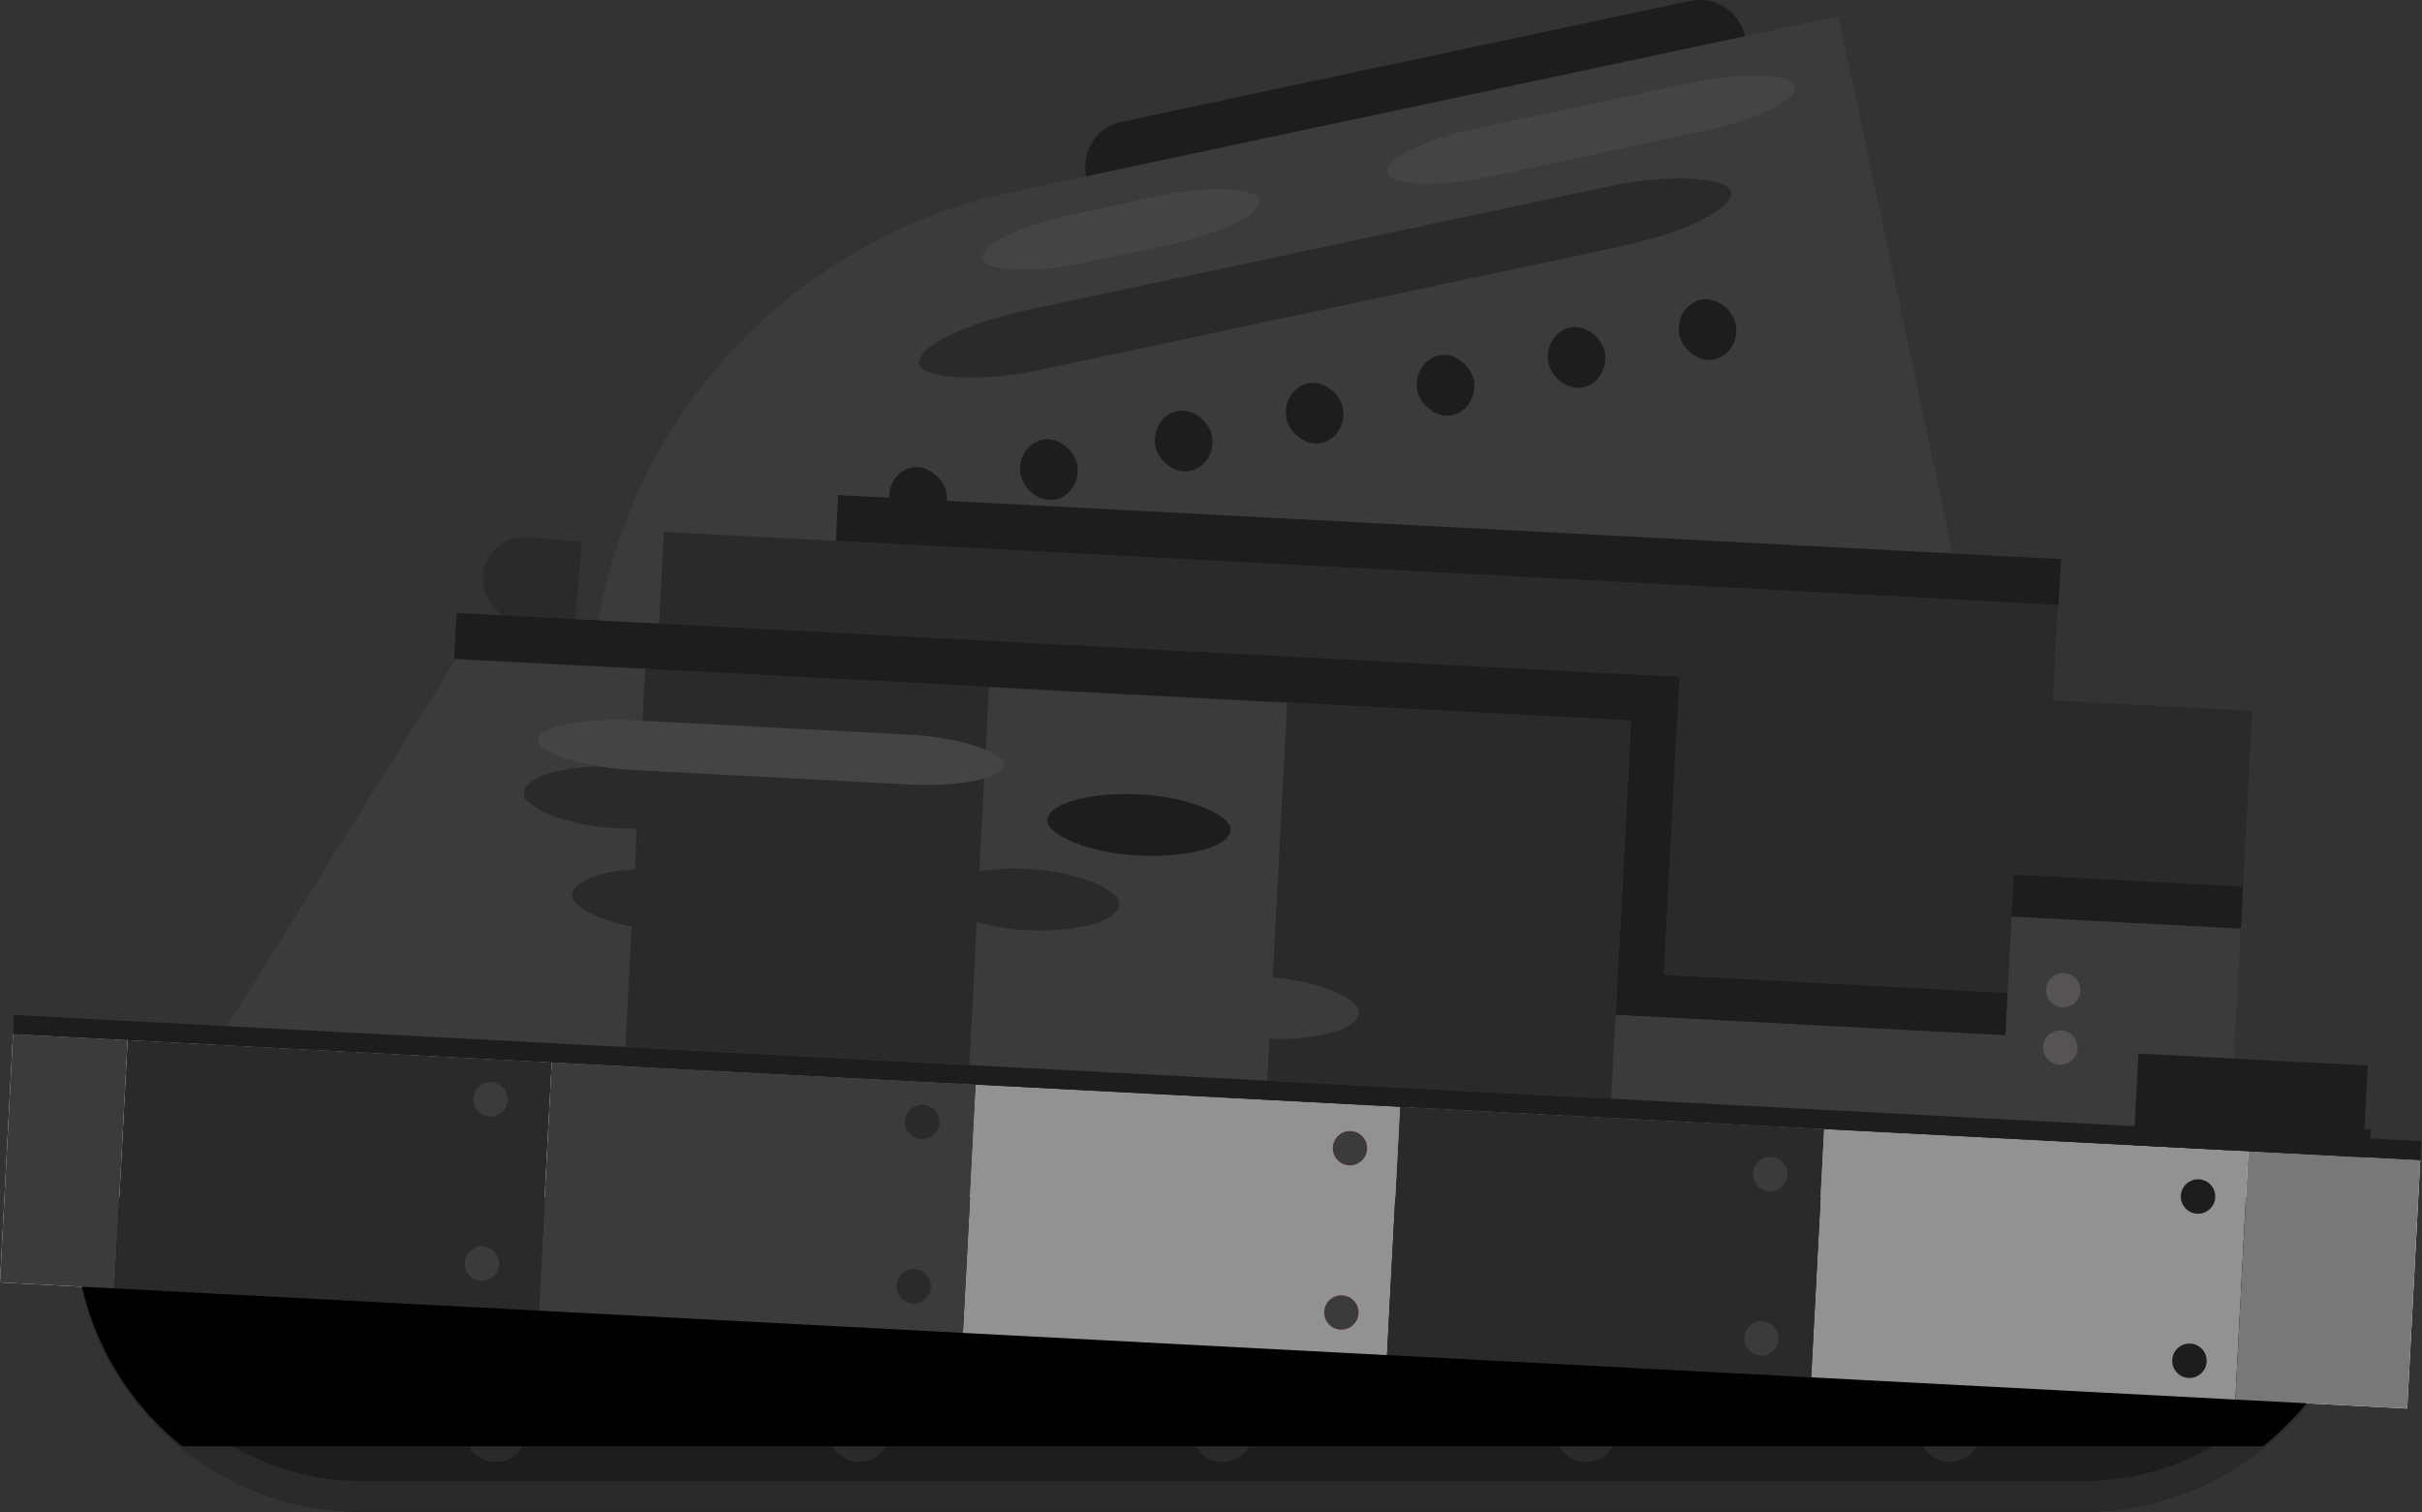
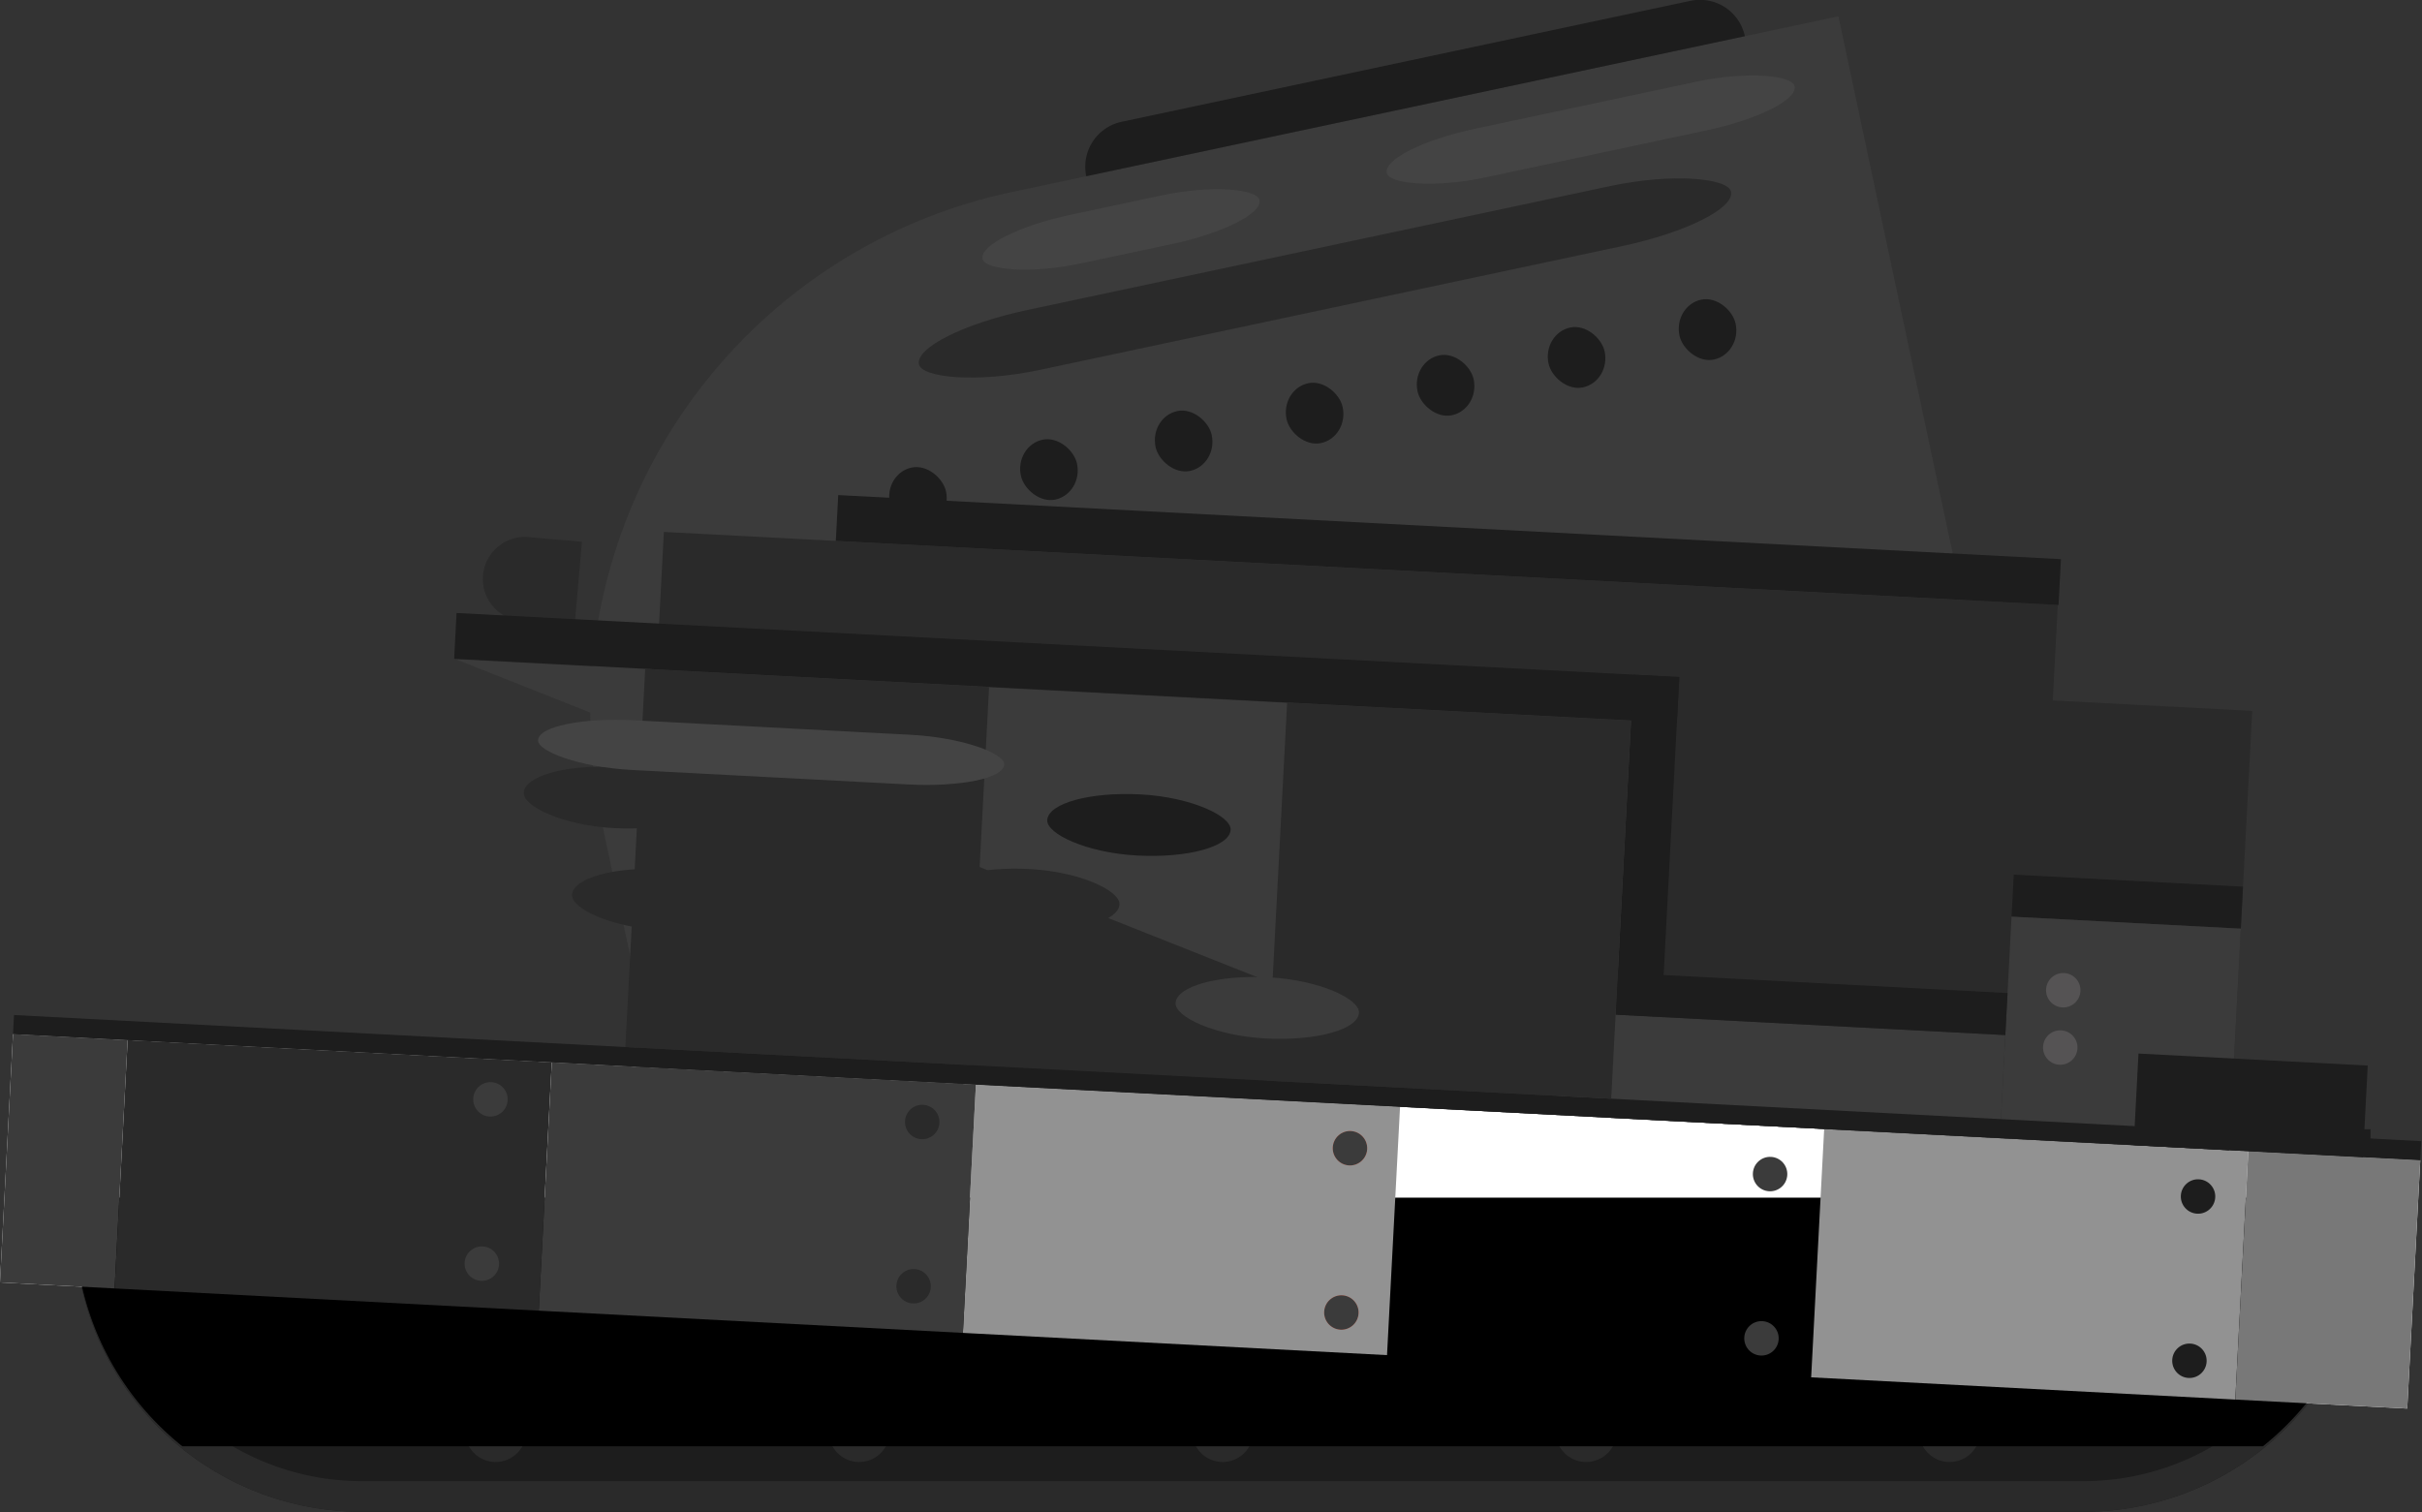
<svg xmlns="http://www.w3.org/2000/svg" xmlns:ns1="http://sodipodi.sourceforge.net/DTD/sodipodi-0.dtd" xmlns:ns2="http://www.inkscape.org/namespaces/inkscape" width="165" height="103.05" viewBox="0 0 165 103.05" version="1.1" id="svg125" ns1:docname="Player-character-theme-05.svg" ns2:version="1.1.1 (3bf5ae0d25, 2021-09-20)">
  <rect x="0" y="0" width="165" height="103.05" fill="#333333" stroke="none" />
  <ns1:namedview id="namedview127" pagecolor="#505050" bordercolor="#ffffff" borderopacity="1" ns2:pageshadow="0" ns2:pageopacity="0" ns2:pagecheckerboard="1" showgrid="false" ns2:zoom="2.7423581" ns2:cx="84.963375" ns2:cy="6.5636942" ns2:window-width="1920" ns2:window-height="1007" ns2:window-x="1920" ns2:window-y="44" ns2:window-maximized="1" ns2:current-layer="Tank-Design" height="118.039px" />
  <defs id="defs8">
    <clipPath id="clip-path">
      <rect width="551" height="75" fill="none" id="rect2" x="0" y="0" />
    </clipPath>
    <clipPath id="clip-Player-character-theme-05">
      <rect width="630" height="458" id="rect5" x="0" y="0" />
    </clipPath>
  </defs>
  <g id="Player-character-theme-05" clip-path="url(#clip-Player-character-theme-05)" transform="matrix(0.301,0,0,0.301,-0.658,-19.387)">
    <g id="Tank-Design" transform="translate(6.725,-137)">
      <g id="g1056" transform="matrix(0.866,0,0,0.866,-0.608,26.96)">
        <g id="Group_1" data-name="Group 1" transform="matrix(0.978,-0.208,0.208,0.978,-53.505,138.785)">
          <g id="Top" transform="translate(-185,-103.387)">
            <path id="Rectangle_28" data-name="Rectangle 28" d="M 139,0 H 360 V 182 H 0 V 139 A 139,139 0 0 1 139,0 Z" transform="translate(329,279)" fill="#3b3b3b" />
            <path id="Rectangle_29" data-name="Rectangle 29" d="m 12,0 h 152 a 12,12 0 0 1 12,12 v 0 H 0 v 0 A 12,12 0 0 1 12,0 Z" transform="translate(488,267)" fill="#1d1d1d" />
            <path id="Rectangle_30" data-name="Rectangle 30" d="M 11,0 V 0 A 11,11 0 0 1 22,11 V 25 H 0 V 11 A 11,11 0 0 1 11,0 Z" transform="rotate(-73,396.854,-29.301)" fill="#2a2a2a" />
            <rect id="Rectangle_31" data-name="Rectangle 31" width="217" height="16" rx="30.681" transform="translate(435,310)" fill="#2a2a2a" x="0" y="0" ry="30.681" />
            <rect id="Rectangle_32" data-name="Rectangle 32" width="15" height="16" rx="28.764" transform="translate(420,344)" fill="#1d1d1d" x="0" y="0" ry="28.764" />
            <rect id="Rectangle_33" data-name="Rectangle 33" width="15" height="16" rx="28.764" transform="translate(455,344)" fill="#1d1d1d" x="0" y="0" ry="28.764" />
            <rect id="Rectangle_34" data-name="Rectangle 34" width="15" height="16" rx="28.764" transform="translate(491,344)" fill="#1d1d1d" x="0" y="0" ry="28.764" />
            <rect id="Rectangle_35" data-name="Rectangle 35" width="15" height="16" rx="28.764" transform="translate(526,344)" fill="#1d1d1d" x="0" y="0" ry="28.764" />
            <rect id="Rectangle_36" data-name="Rectangle 36" width="15" height="16" rx="28.764" transform="translate(561,344)" fill="#1d1d1d" x="0" y="0" ry="28.764" />
            <rect id="Rectangle_37" data-name="Rectangle 37" width="15" height="16" rx="28.764" transform="translate(596,344)" fill="#1d1d1d" x="0" y="0" ry="28.764" />
            <rect id="Rectangle_38" data-name="Rectangle 38" width="15" height="16" rx="28.764" transform="translate(631,344)" fill="#1d1d1d" x="0" y="0" ry="28.764" />
          </g>
          <rect id="Shading-block" width="74" height="13" rx="24.928" transform="translate(272,184.613)" fill="#444444" x="0" y="0" ry="24.928" />
          <rect id="Shading-block-2" data-name="Shading-block" width="109" height="13" rx="24.928" transform="translate(380,184.613)" fill="#444444" x="0" y="0" ry="24.928" />
        </g>
        <g id="Base" transform="translate(-185,-103.387)">
          <g id="Group_2" data-name="Group 2">
            <g id="Rectangle_1" data-name="Rectangle 1" transform="translate(200,600)" fill="#1d1d1d" stroke="#2a2a2a" stroke-width="8">
              <path d="m 0,0 h 600 v 25 a 75,75 0 0 1 -75,75 H 75 A 75,75 0 0 1 0,25 Z" stroke="none" id="path25" />
              <path d="m 8,4 h 584 a 4,4 0 0 1 4,4 V 25 A 71,71 0 0 1 525,96 H 75 A 71,71 0 0 1 4,25 V 8 A 4,4 0 0 1 8,4 Z" fill="none" id="path27" />
            </g>
            <g id="Repeat_Grid_1" data-name="Repeat Grid 1" transform="translate(225,607)" clip-path="url(#clip-path)">
              <g transform="translate(-257,-601)" id="g35">
                <g id="Ellipse_2" data-name="Ellipse 2" transform="translate(257,601)" fill="#929292" stroke="#787878" stroke-width="7">
                  <circle cx="37.5" cy="37.5" r="37.5" stroke="none" id="circle30" />
                  <circle cx="37.5" cy="37.5" r="34" fill="none" id="circle32" />
                </g>
              </g>
              <g transform="translate(-162,-601)" id="g42">
                <g id="Ellipse_2-2" data-name="Ellipse 2" transform="translate(257,601)" fill="#929292" stroke="#787878" stroke-width="7">
                  <circle cx="37.5" cy="37.5" r="37.5" stroke="none" id="circle37" />
                  <circle cx="37.5" cy="37.5" r="34" fill="none" id="circle39" />
                </g>
              </g>
              <g transform="translate(-67,-601)" id="g49">
                <g id="Ellipse_2-3" data-name="Ellipse 2" transform="translate(257,601)" fill="#929292" stroke="#787878" stroke-width="7">
                  <circle cx="37.5" cy="37.5" r="37.5" stroke="none" id="circle44" />
-                   <circle cx="37.5" cy="37.5" r="34" fill="none" id="circle46" />
                </g>
              </g>
              <g transform="translate(28,-601)" id="g56">
                <g id="Ellipse_2-4" data-name="Ellipse 2" transform="translate(257,601)" fill="#929292" stroke="#787878" stroke-width="7">
                  <circle cx="37.5" cy="37.5" r="37.5" stroke="none" id="circle51" />
                  <circle cx="37.5" cy="37.5" r="34" fill="none" id="circle53" />
                </g>
              </g>
              <g transform="translate(123,-601)" id="g63">
                <g id="Ellipse_2-5" data-name="Ellipse 2" transform="translate(257,601)" fill="#929292" stroke="#787878" stroke-width="7">
                  <circle cx="37.5" cy="37.5" r="37.5" stroke="none" id="circle58" />
                  <circle cx="37.5" cy="37.5" r="34" fill="none" id="circle60" />
                </g>
              </g>
              <g transform="translate(218,-601)" id="g70">
                <g id="Ellipse_2-6" data-name="Ellipse 2" transform="translate(257,601)" fill="#929292" stroke="#787878" stroke-width="7">
                  <circle cx="37.5" cy="37.5" r="37.5" stroke="none" id="circle65" />
                  <circle cx="37.5" cy="37.5" r="34" fill="none" id="circle67" />
                </g>
              </g>
            </g>
            <circle id="Ellipse_3" data-name="Ellipse 3" cx="8" cy="8" r="8" transform="translate(397,671)" fill="#2a2a2a" />
            <circle id="Ellipse_4" data-name="Ellipse 4" cx="8" cy="8" r="8" transform="translate(302,671)" fill="#2a2a2a" />
            <circle id="Ellipse_5" data-name="Ellipse 5" cx="8" cy="8" r="8" transform="translate(492,671)" fill="#2a2a2a" />
            <circle id="Ellipse_6" data-name="Ellipse 6" cx="8" cy="8" r="8" transform="translate(587,671)" fill="#2a2a2a" />
            <circle id="Ellipse_7" data-name="Ellipse 7" cx="8" cy="8" r="8" transform="translate(682,671)" fill="#2a2a2a" />
          </g>
          <g id="Group_3" data-name="Group 3" transform="rotate(3,-314.917,540.328)">
            <g id="g960">
              <rect id="Rectangle_10" data-name="Rectangle 10" width="630" height="65" transform="translate(185,549)" fill="#ffffff" x="0" y="0" />
              <path id="Intersection_4" data-name="Intersection 4" d="M -2041.885,168.387 A 74.855,74.855 0 0 1 -2070,109.845 v -6.457 h 600 v 6.457 a 74.854,74.854 0 0 1 -28.115,58.542 z" transform="rotate(-3,8374.135,-43060.808)" fill="rgba(0,0,0,0.22)" style="fill:#000000;fill-opacity:1" />
              <rect id="Rectangle_2" data-name="Rectangle 2" width="30" height="65" transform="translate(185,549)" fill="#3b3b3b" x="0" y="0" />
              <rect id="Rectangle_4" data-name="Rectangle 4" width="111" height="65" transform="translate(215,549)" fill="#2a2a2a" x="-1.4210855e-14" y="-5.6843419e-14" ry="6.5628485e-14" rx="6.5628485e-14" />
              <rect id="Rectangle_5" data-name="Rectangle 5" width="111" height="65" transform="translate(437,549)" fill="#929292" x="0" y="0" />
              <rect id="Rectangle_6" data-name="Rectangle 6" width="111" height="65" transform="translate(326,549)" fill="#3b3b3b" x="2.8421709e-14" y="-5.6843419e-14" />
              <rect id="Rectangle_7" data-name="Rectangle 7" width="111" height="65" transform="translate(659,549)" fill="#929292" x="0" y="0" />
-               <rect id="Rectangle_8" data-name="Rectangle 8" width="111" height="65" transform="translate(548,549)" fill="#2a2a2a" x="0" y="0" />
              <rect id="Rectangle_9" data-name="Rectangle 9" width="45" height="65" transform="translate(770,549)" fill="#787878" x="0" y="0" />
              <circle id="Ellipse_8" data-name="Ellipse 8" cx="4.5" cy="4.5" r="4.5" transform="translate(306,555)" fill="#3b3b3b" />
              <circle id="Ellipse_9" data-name="Ellipse 9" cx="4.5" cy="4.5" r="4.5" transform="translate(306,598)" fill="#3b3b3b" />
              <circle id="Ellipse_10" data-name="Ellipse 10" cx="4.5" cy="4.5" r="4.5" transform="translate(419,555)" fill="#2a2a2a" />
              <circle id="Ellipse_11" data-name="Ellipse 11" cx="4.5" cy="4.5" r="4.5" transform="translate(419,598)" fill="#2a2a2a" />
              <circle id="Ellipse_12" data-name="Ellipse 12" cx="4.5" cy="4.5" r="4.5" transform="translate(531,556)" fill="#fb8168" />
              <circle id="Ellipse_13" data-name="Ellipse 13" cx="4.5" cy="4.5" r="4.5" transform="translate(531,599)" fill="#fb8168" />
              <circle id="Ellipse_14" data-name="Ellipse 14" cx="4.5" cy="4.5" r="4.5" transform="translate(531,556)" fill="#3b3b3b" />
              <circle id="Ellipse_15" data-name="Ellipse 15" cx="4.5" cy="4.5" r="4.5" transform="translate(531,599)" fill="#3b3b3b" />
              <circle id="Ellipse_16" data-name="Ellipse 16" cx="4.5" cy="4.5" r="4.5" transform="translate(641,557)" fill="#3b3b3b" />
              <circle id="Ellipse_17" data-name="Ellipse 17" cx="4.5" cy="4.5" r="4.5" transform="translate(641,600)" fill="#3b3b3b" />
              <circle id="Ellipse_18" data-name="Ellipse 18" cx="4.5" cy="4.5" r="4.5" transform="translate(753,557)" fill="#1d1d1d" />
              <circle id="Ellipse_19" data-name="Ellipse 19" cx="4.5" cy="4.5" r="4.5" transform="translate(753,600)" fill="#1d1d1d" />
              <path id="Path_2" data-name="Path 2" d="M 0,0 H 364.806 V 24.994 H 417 V 140 H 0 Z" transform="translate(348,409)" fill="#2a2a2a" />
-               <path id="Path_1" data-name="Path 1" d="M 57.448,0 H 365.5 V 103.912 H 0 Z" transform="translate(238,445.089)" fill="#3b3b3b" />
+               <path id="Path_1" data-name="Path 1" d="M 57.448,0 H 365.5 V 103.912 Z" transform="translate(238,445.089)" fill="#3b3b3b" />
              <rect id="Rectangle_12" data-name="Rectangle 12" width="320" height="12" transform="translate(295,433)" fill="#1d1d1d" x="0" y="0" />
              <rect id="Rectangle_13" data-name="Rectangle 13" width="12" height="89" transform="translate(603,433)" fill="#1d1d1d" x="0" y="0" />
              <rect id="Rectangle_14" data-name="Rectangle 14" width="102" height="27" transform="translate(603,522)" fill="#3b3b3b" x="0" y="0" />
              <rect id="Rectangle_15" data-name="Rectangle 15" width="60" height="11" transform="translate(705,480)" fill="#1d1d1d" x="0" y="0" />
              <rect id="Rectangle_16" data-name="Rectangle 16" width="60" height="58" transform="translate(705,491)" fill="#3b3b3b" x="0" y="0" />
              <rect id="Rectangle_17" data-name="Rectangle 17" width="102" height="11" transform="translate(603,511)" fill="#1d1d1d" x="0" y="0" />
              <rect id="Rectangle_18" data-name="Rectangle 18" width="60" height="24" transform="translate(740,525)" fill="#1d1d1d" x="0" y="0" />
              <rect id="Rectangle_19" data-name="Rectangle 19" width="630" height="5" transform="translate(185,544)" fill="#1d1d1d" x="0" y="0" />
              <rect id="Rectangle_20" data-name="Rectangle 20" width="320" height="12" transform="translate(393,397)" fill="#1d1d1d" x="0" y="0" />
              <rect id="Rectangle_21" data-name="Rectangle 21" width="90" height="99" transform="translate(345,445)" fill="#2a2a2a" x="0" y="0" />
              <rect id="Rectangle_22" data-name="Rectangle 22" width="90" height="99" transform="translate(513,445)" fill="#2a2a2a" x="0" y="0" />
              <rect id="Rectangle_23" data-name="Rectangle 23" width="48" height="16" rx="30.681" transform="translate(452,471)" fill="#1d1d1d" x="0" y="0" ry="30.681" />
              <rect id="Rectangle_24" data-name="Rectangle 24" width="48" height="16" rx="30.681" transform="translate(329,497)" fill="#2a2a2a" x="0" y="0" ry="30.681" />
              <rect id="Rectangle_25" data-name="Rectangle 25" width="48" height="16" rx="30.681" transform="translate(315,471)" fill="#2a2a2a" x="0" y="0" ry="30.681" />
              <rect id="Rectangle_26" data-name="Rectangle 26" width="48" height="16" rx="30.681" transform="translate(488,517)" fill="#3b3b3b" x="0" y="0" ry="30.681" />
              <rect id="Rectangle_27" data-name="Rectangle 27" width="48" height="16" rx="30.681" transform="translate(424,492)" fill="#2a2a2a" x="0" y="0" ry="30.681" />
              <circle id="Ellipse_20" data-name="Ellipse 20" cx="4.5" cy="4.5" r="4.5" transform="translate(715,520)" fill="#555354" />
              <circle id="Ellipse_21" data-name="Ellipse 21" cx="4.5" cy="4.5" r="4.5" transform="translate(715,505)" fill="#555354" />
            </g>
          </g>
        </g>
        <rect id="Shading-block-3" data-name="Shading-block" width="122" height="13" rx="24.928" transform="rotate(3,-7348.541,2799.126)" fill="#444444" x="0" y="0" ry="24.928" />
      </g>
    </g>
  </g>
</svg>